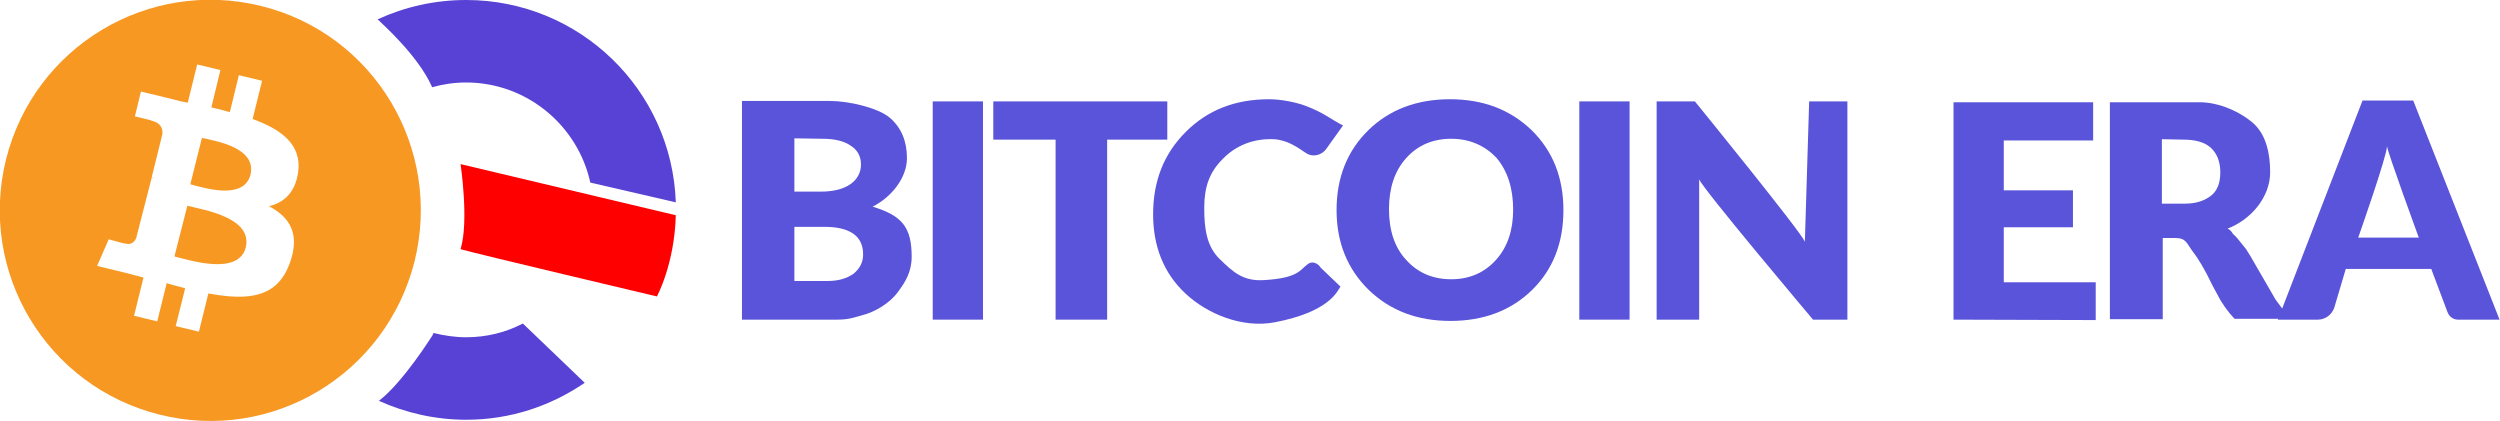
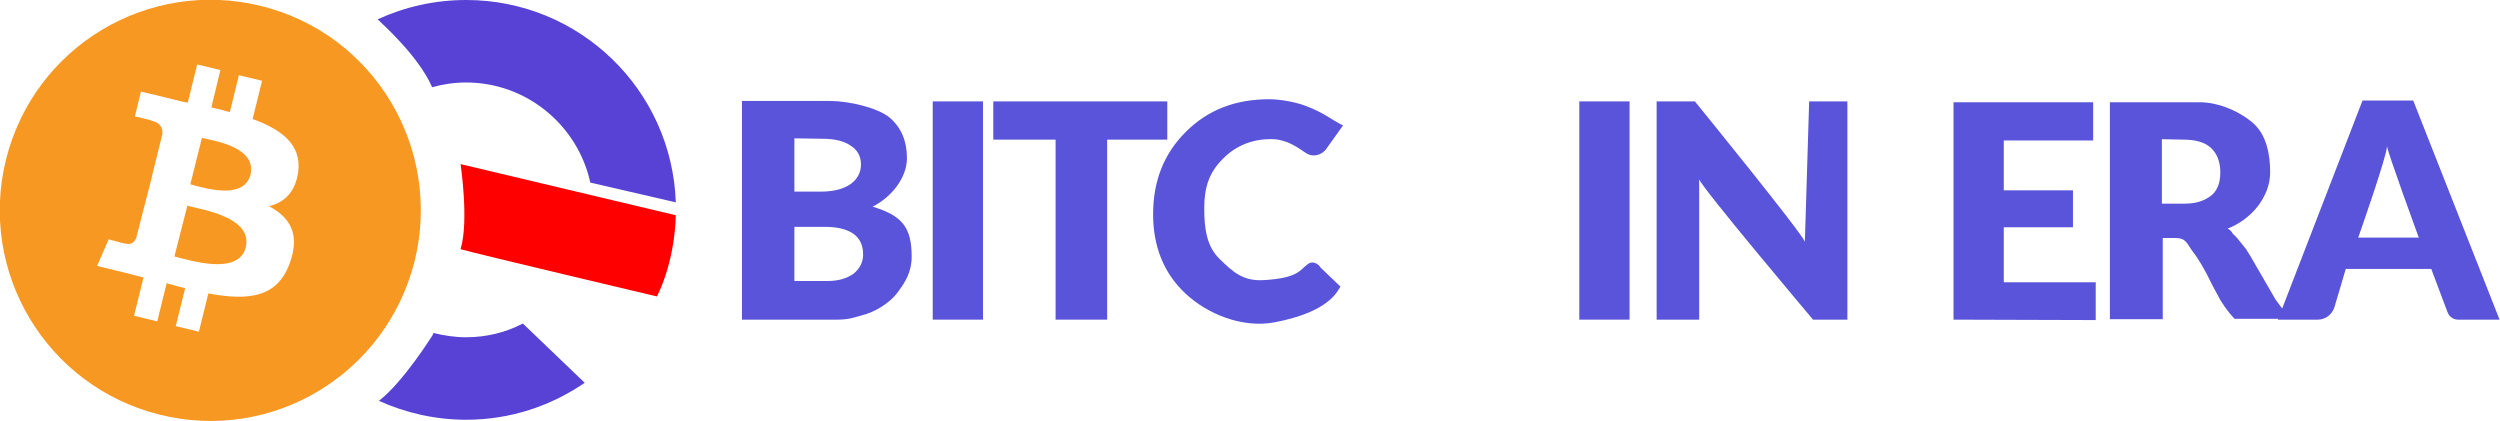
<svg xmlns="http://www.w3.org/2000/svg" version="1.1" id="Layer_1" x="0px" y="0px" viewBox="109.1 52 581.9 98" style="enable-background:new 109.1 52 581.9 98;" xml:space="preserve">
  <style type="text/css">
	.st0{fill:#F79823;}
	.st1{fill:#FF0000;}
	.st2{fill:#5742D5;}
	.st3{fill:#5954D9;}
</style>
  <g>
    <g>
      <path id="XMLID_4651_" class="st0" d="M152.7,99.9l-3,11.8c3.7,0.9,14.9,4.5,16.6-2.1l0,0C168,102.6,156.3,100.8,152.7,99.9z" />
      <path id="XMLID_4671_" class="st0" d="M169.9,53.4c-26.3-6.5-52.8,9.4-59.4,35.7c-6.5,26.3,9.4,52.8,35.7,59.4s52.8-9.4,59.4-35.7    l0,0C212.1,86.5,196.2,59.9,169.9,53.4z M178.5,92.1L178.5,92.1c-0.7,4.8-3.4,7.1-6.8,7.9c4.8,2.5,7.3,6.4,4.9,13.1    c-2.9,8.3-9.8,8.9-19,7.2l-2.2,8.9l-5.4-1.3l2.2-8.8c-1.3-0.4-2.8-0.7-4.3-1.2l-2.2,8.9l-5.4-1.3l2.2-8.9c-1.3-0.3-2.5-0.7-3.8-1    l-7-1.7l2.7-6.2c0,0,3.9,1.1,3.9,1c1.5,0.4,2.2-0.6,2.5-1.3l3.6-14c0.2,0,0.4,0.1,0.6,0.1c-0.2-0.1-0.4-0.1-0.6-0.2l2.5-10.1    c0.1-1.2-0.3-2.6-2.5-3.1c0.1-0.1-3.9-1-3.9-1l1.4-5.8l7.4,1.8l0,0c1.2,0.3,2.3,0.6,3.5,0.8L155,67l5.4,1.3l-2.1,8.7    c1.4,0.3,2.9,0.7,4.3,1.1l2.1-8.6l5.4,1.3l-2.2,8.9C174.5,82.1,179.4,85.6,178.5,92.1z" />
      <path id="XMLID_4674_" class="st0" d="M156.1,84.1l-2.7,10.8c3.1,0.8,12.4,3.8,14-2.2C168.9,86.3,159.2,84.8,156.1,84.1z" />
    </g>
    <path class="st1" d="M216.3,90.2c0,0,2,13.3,0,19.8c3.4,1,45.7,11,45.7,11s4.1-7.5,4.4-18.9C255.8,99.6,216.3,90.2,216.3,90.2z" />
    <path class="st2" d="M209.6,72.1c0,0.1,0.1,0.2,0.1,0.2c2.5-0.7,5.1-1.1,7.9-1.1c14.1,0,26,10,28.9,23.3l19.9,4.6   C265.5,72.9,244,52,217.6,52c-7.3,0-14.3,1.6-20.6,4.5C198,57.5,206.3,64.8,209.6,72.1z" />
    <path class="st2" d="M217.6,130.5c-2.6,0-5.2-0.4-7.6-1c-0.1,0.3-0.2,0.5-0.2,0.5s-6.8,10.9-12.5,15.3c6.2,2.8,13.1,4.4,20.3,4.4   c10.3,0,19.7-3.2,27.6-8.6l-14.4-13.8C226.8,129.4,222.3,130.5,217.6,130.5z" />
    <path class="st3" d="M281.8,126.4V75.5h20.5c4.4,0,11.2,1.6,13.9,3.9c2.7,2.3,4,5.5,4,9.4c0,4.6-3.6,9.1-8,11.3   c6.9,2.1,9.1,4.8,9.1,11.7c0,3.5-1.5,5.9-3.3,8.3s-5.1,4.5-8.3,5.3c-1.8,0.5-3.1,1-5.7,1L281.8,126.4L281.8,126.4z M294,84.2v12.4   h6.2c2.9,0,5.2-0.6,6.8-1.7s2.5-2.7,2.5-4.6s-0.8-3.4-2.4-4.4c-1.6-1.1-3.8-1.6-6.5-1.6L294,84.2L294,84.2z M294,104.8v12.6h7.8   c2.5,0,4.4-0.6,6-1.7c1.4-1.2,2.2-2.6,2.2-4.5c0-4.2-3-6.4-9-6.4H294L294,104.8z" />
    <path class="st3" d="M326.2,126.4V75.6h11.7v50.8H326.2z" />
    <path class="st3" d="M476.7,126.4V75.6h11.7v50.8H476.7z" />
    <path class="st3" d="M340.3,84.5v-8.9h40.5v8.9h-14v41.9h-12V84.5H340.3z" />
    <path class="st3" d="M421.7,81.2l-4,5.6c-1.1,1.4-3.1,1.8-4.5,0.9c-2-1.3-4.3-3.1-7.6-3.3c-4.8-0.2-8.9,1.5-11.9,4.6   c-3.1,3.1-4.3,6.5-4.3,11.4c0,4.7,0.5,8.9,3.6,11.9s5.4,5.2,10.3,4.9c8.2-0.5,8.3-2.4,10.3-3.8c1-0.7,2.3-0.1,2.9,0.9l4.6,4.4   c-0.8,1.3-2.8,5.9-15.2,8.3c-7.7,1.5-15.9-2-20.9-6.7s-7.5-10.9-7.5-18.4c0-7.8,2.5-14.1,7.6-19.2s11.5-7.6,19.4-7.6   c2.8,0,6.2,0.7,8.4,1.5C417.4,78.3,418.7,79.7,421.7,81.2z" />
-     <path class="st3" d="M420.2,100.9c0-7.6,2.5-13.8,7.4-18.6c4.9-4.8,11.3-7.2,19-7.2s14,2.4,19,7.2c4.9,4.8,7.4,11,7.4,18.6   s-2.4,13.8-7.3,18.6c-4.9,4.8-11.3,7.2-19,7.2s-14-2.4-19-7.2C422.7,114.6,420.2,108.4,420.2,100.9z M446.9,84.3   c-4.3,0-7.8,1.5-10.5,4.5s-4,7-4,11.9s1.3,8.9,4,11.8c2.7,3,6.2,4.5,10.5,4.5c4.2,0,7.7-1.5,10.4-4.5c2.7-3,4-6.9,4-11.7   c0-5-1.3-9-3.9-12.1C454.7,85.9,451.2,84.3,446.9,84.3z" />
    <path class="st3" d="M494.7,126.4V75.6h8.9c0,0,25.4,31.2,25.6,32.7l1-32.7h8.9v50.8h-8c0,0-26.4-31.3-26.5-32.7v32.7H494.7z" />
    <path class="st3" d="M563.8,126.4V75.8h32.5v8.9h-20.8v11.6h16.1v8.6h-16.1v12.8h21.4v8.8L563.8,126.4L563.8,126.4z" />
    <path class="st3" d="M600.2,126.4V75.8h20.9c4.6,0,9.6,2.3,12.6,5c2.9,2.7,3.8,7,3.8,11.3c0,5.9-4.6,11.1-9.9,13.1   c1,0.5,1.1,1.2,1.4,1.4s1,1,1.7,1.9c0.5,0.6,0.9,1.1,1.2,1.5c0.1,0.2,0.5,0.8,1,1.6l5.9,10.2l3.3,4.4h-12.9l0,0   c-1.5-1.6-2.9-3.5-3.9-5.5l-1.2-2.2c-1.8-3.8-3.4-6.4-4.5-7.8c-1.6-2.1-1.6-3.3-4.2-3.3h-2.9v18.9h-12.3V126.4z M612.3,84.4v15h5.4   c2.6,0,4.6-0.7,6.1-1.9s2.1-3.1,2.1-5.4c0-2.5-0.8-4.4-2.2-5.7c-1.4-1.3-3.6-1.9-6.4-1.9L612.3,84.4L612.3,84.4z" />
    <path class="st3" d="M639.3,126.4l19.7-51h11.8l20.1,51h-9.7c-1.1,0-2-0.7-2.4-1.7l-3.8-10.1h-19.9l-2.7,9.1   c-0.6,1.6-2.1,2.7-3.8,2.7H639.3z M658,107.3h14.1c0,0-7.4-20.2-7.4-21.3C664.8,88,658,107.3,658,107.3z" />
  </g>
</svg>